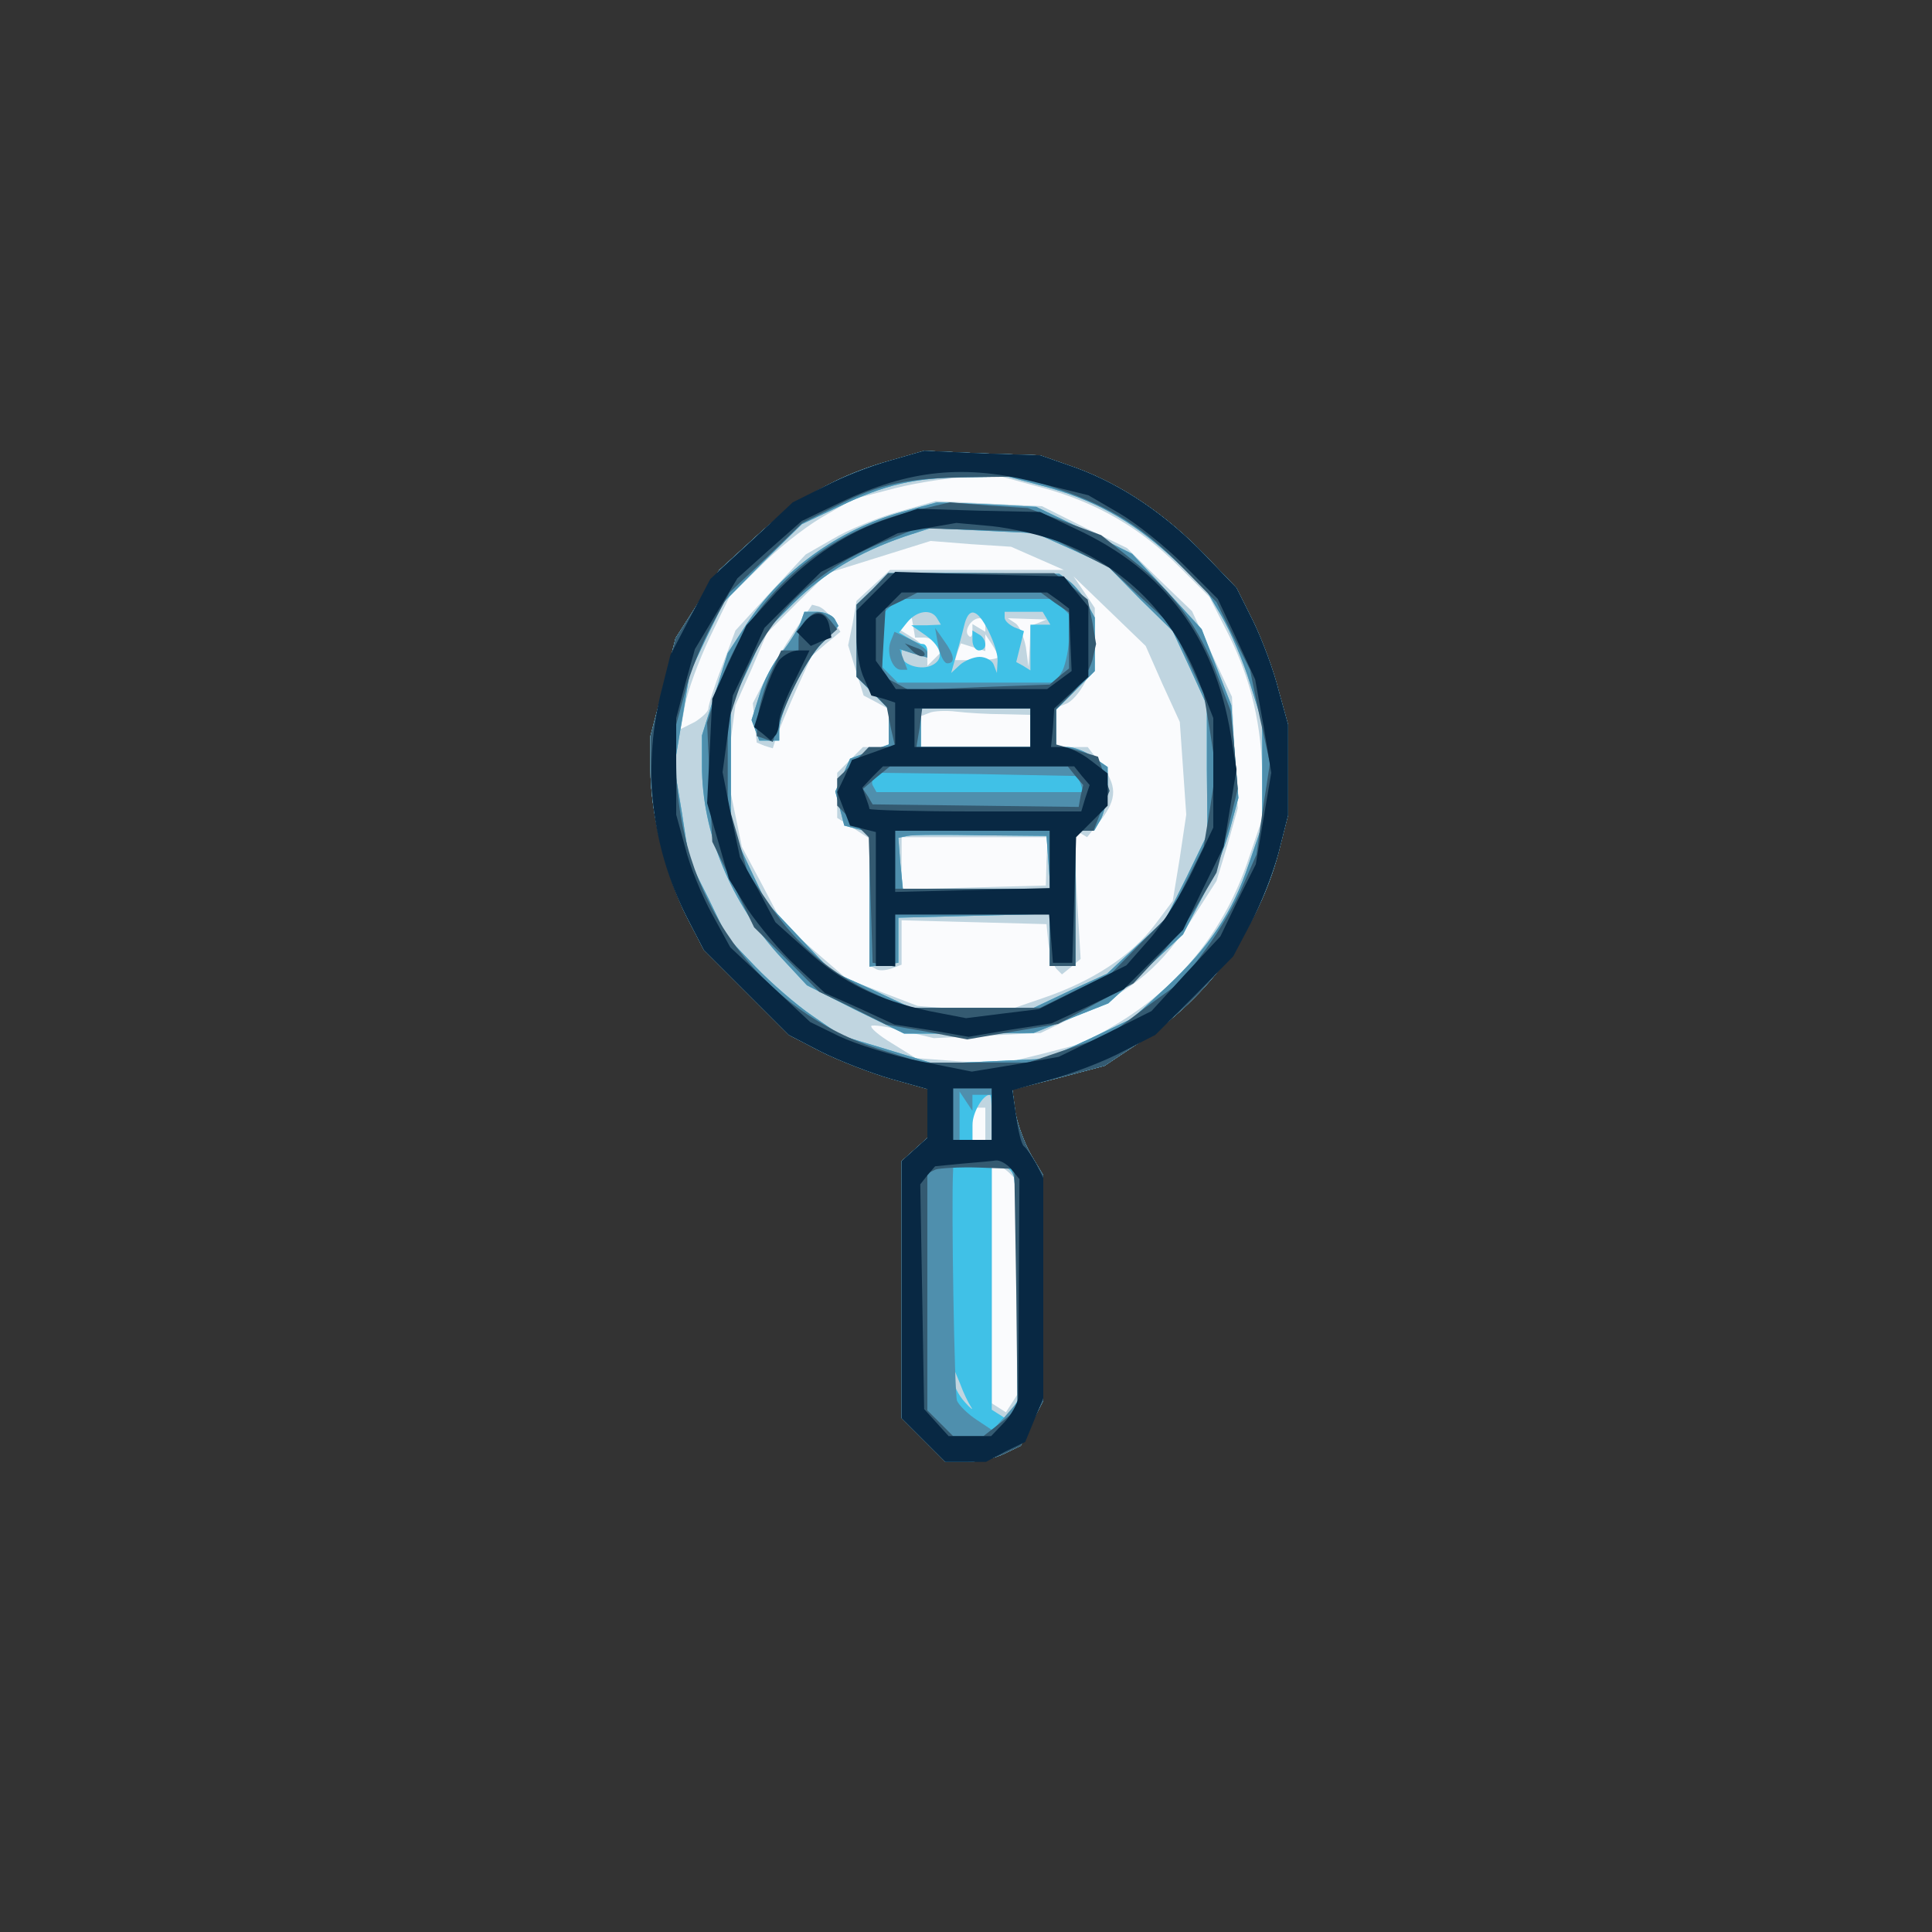
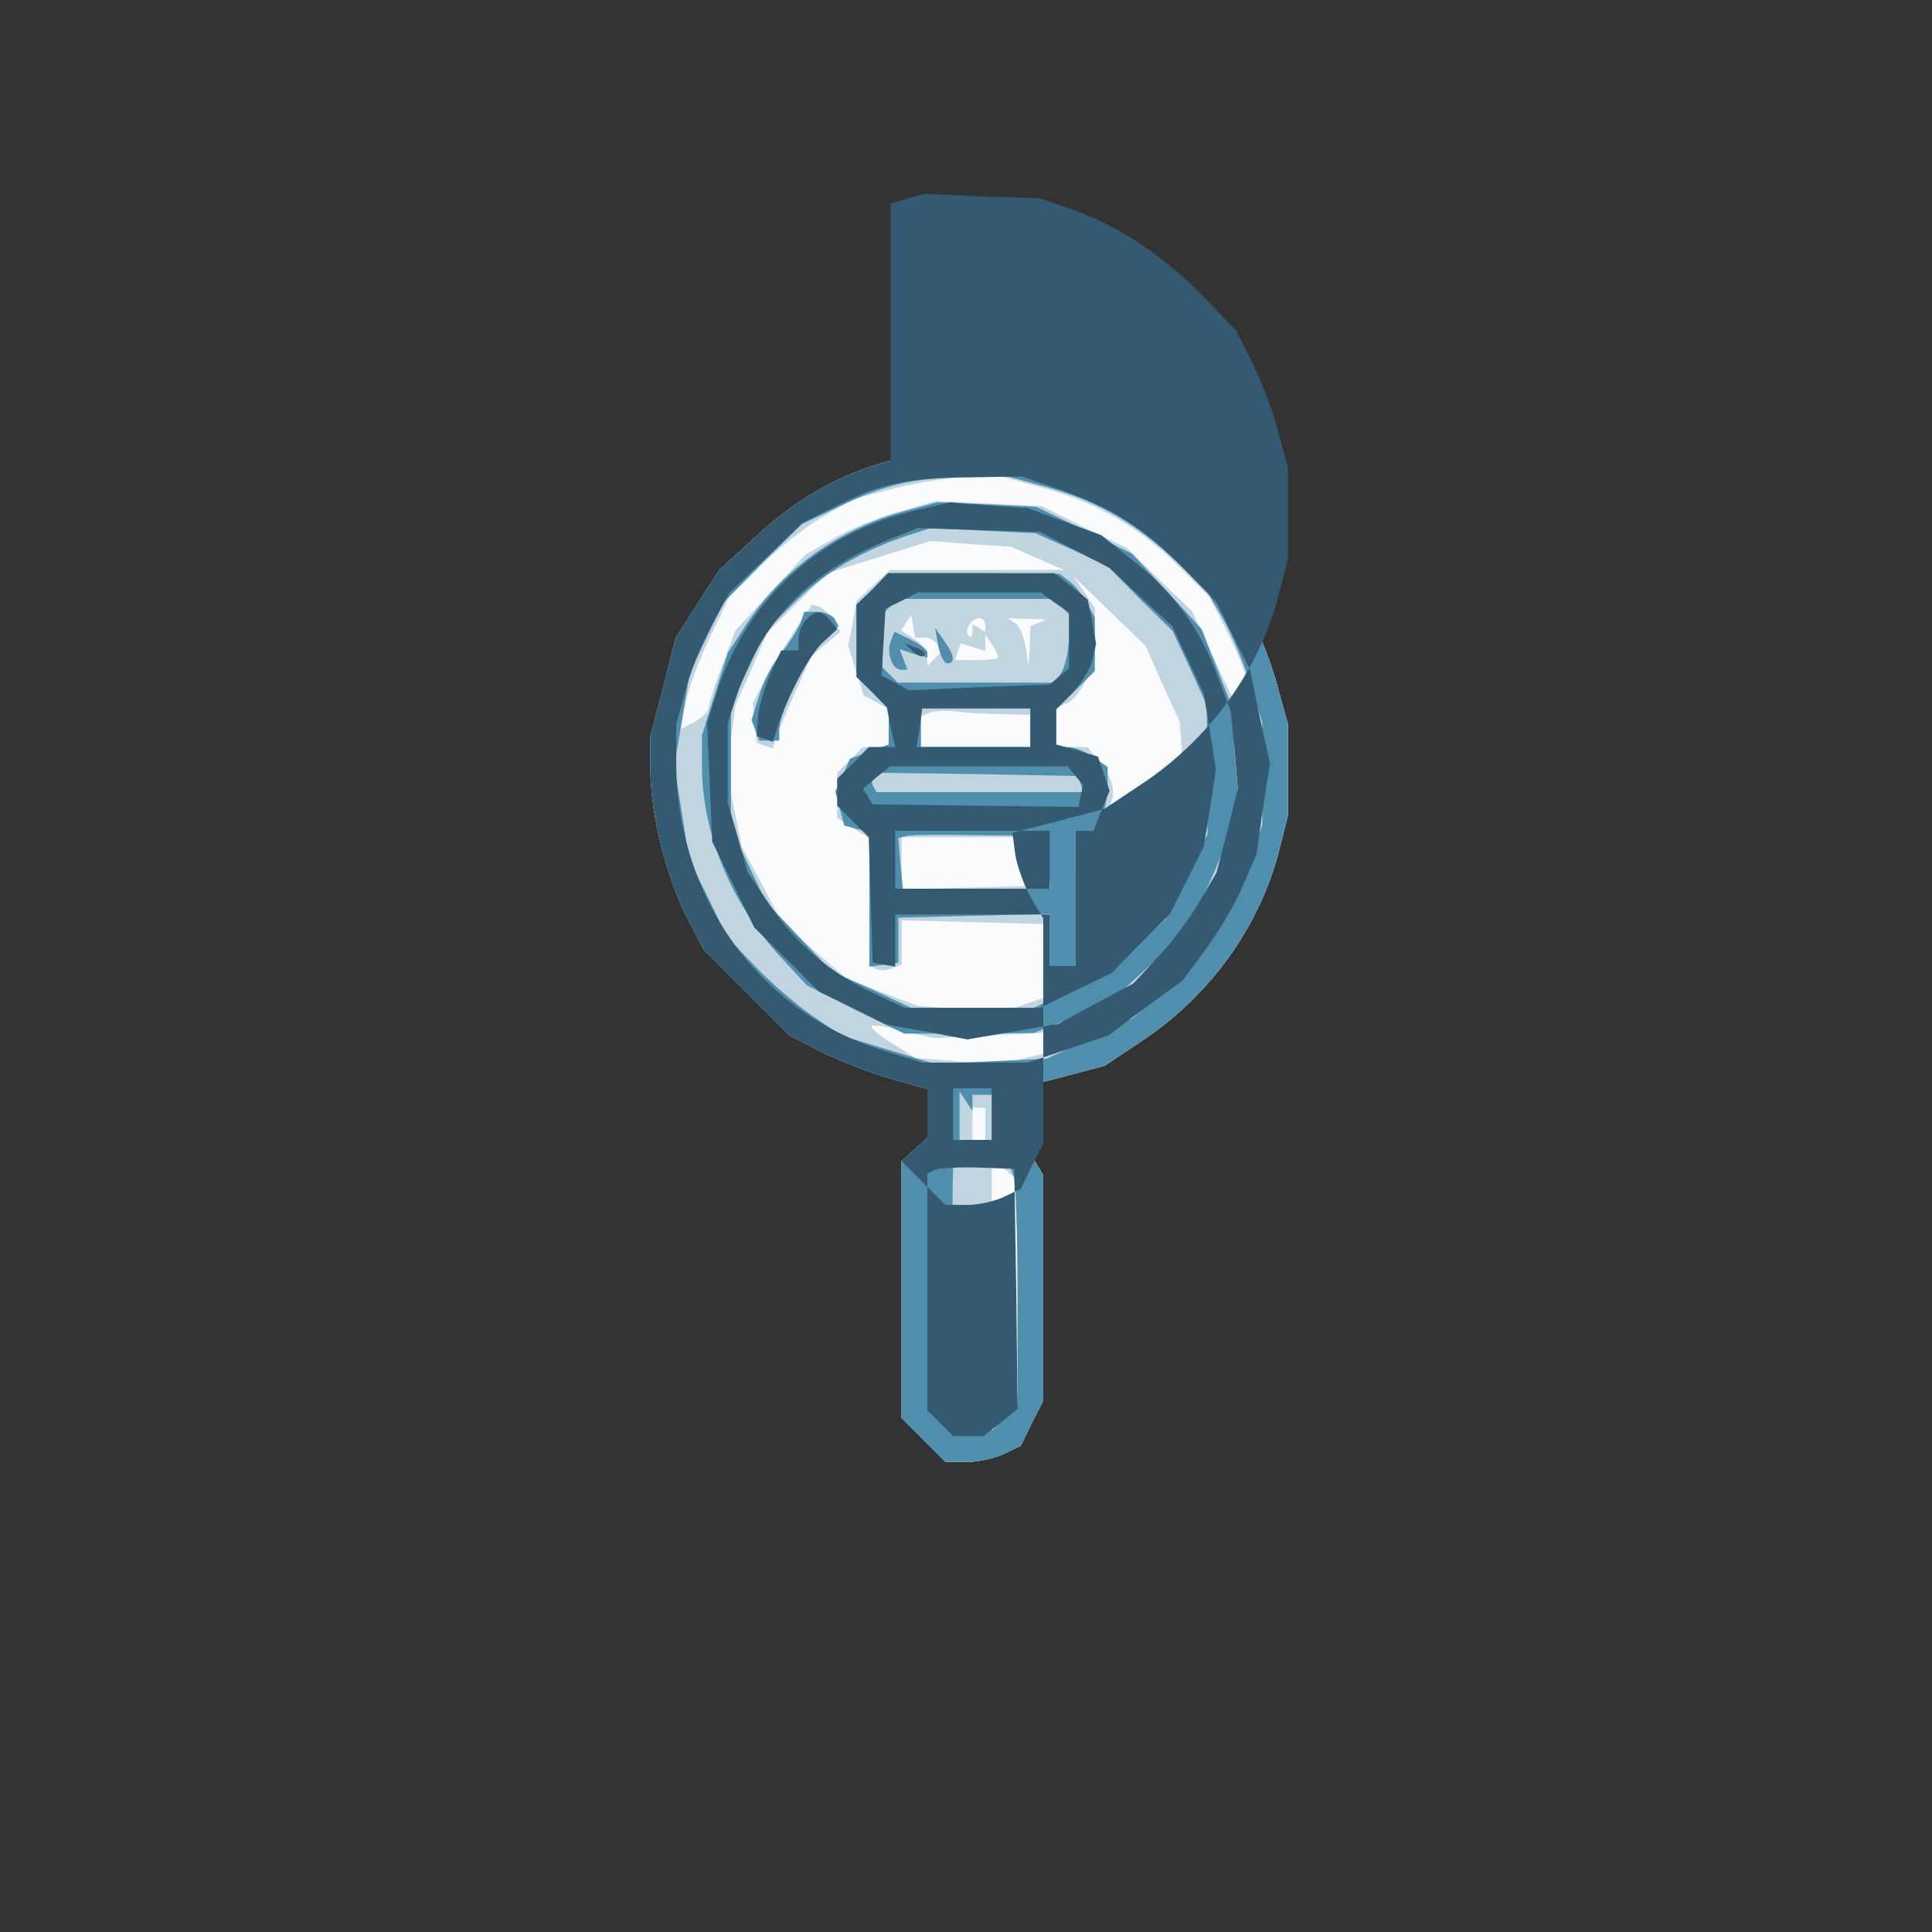
<svg xmlns="http://www.w3.org/2000/svg" version="1.2" baseProfile="tiny-ps" viewBox="0 0 300 300">
  <rect x="0" y="0" width="300" height="300" fill="#333333" stroke="none" />
  <title>Find My SAT</title>
  <g>
    <g fill="#fafbfd" transform="matrix(.1 0 0 -.1 0 300)">
      <path d="M1383 2285c-80-22-144-58-208-117l-58-53-34-53-34-53-19-76-20-76v-51c0-69 24-165 56-229l27-52 66-66 66-66 50-26c28-14 77-33 108-42l57-16v-76l-20-18-20-18V798l34-34 34-34h34c18 0 44 6 58 13l25 12 17 35 18 35v350l-18 30c-10 17-21 46-25 66l-5 37 71 18 72 19 57 38c106 70 182 176 213 292l15 59v141l-15 54c-7 29-25 77-39 106l-26 52-47 49c-62 65-131 111-201 137l-57 20-90 3-90 4-52-15z" />
    </g>
    <g fill="#c0d5e0" transform="matrix(.1 0 0 -.1 0 300)">
      <path d="M1383 2285c-80-22-144-58-208-117l-58-53-34-53-34-53-19-76-20-76v-51c0-69 24-165 56-229l27-52 66-66 66-66 50-26c28-14 77-33 108-42l57-16v-76l-20-18-20-18V798l34-34 34-34h34c18 0 44 6 58 13l25 12 17 35 18 35v350l-18 30c-10 17-21 46-25 66l-5 37 71 18 72 19 57 38c106 70 182 176 213 292l15 59v141l-15 54c-7 29-25 77-39 106l-26 52-47 49c-62 65-131 111-201 137l-57 20-90 3-90 4-52-15zm238-43c83-23 150-62 210-122l47-47 30-59c35-70 52-143 52-225v-60l-21-62c-37-112-109-201-210-260l-44-26-65-17-65-16-66 4-67 5-37 23c-20 12-34 24-32 27 3 2 25-1 51-8l46-11 83 4 83 4 64 31c83 38 124 74 171 146l38 59 17 56 16 57-5 87-4 86-31 66-31 67-51 49-50 49-66 32-66 33-82 4-83 4-59-17c-32-9-78-28-101-42l-42-24-55-59-54-59-21-56c-12-31-21-60-21-65s-10-14-21-21l-22-11 7 38c4 22 21 68 38 104l31 64 47 46c25 26 68 60 95 76l50 29 65 17c36 9 88 17 115 17l50 1 66-18zm-10-109 41-18h-270l-26-24-26-24-6-35-7-34 12-39 12-39 19-10 20-11v-59h-40l-20-20-20-20v-70l25-16 25-16v-197l9-5c5-4 16-3 25 0l16 6v69l113-3 112-3 3-30c2-16 8-34 12-39l9-9 15 12 14 12-6 101-5 101 11-7 10-6 21 26c26 34 26 54 0 88l-20 26h-49v61l15 6c9 3 22 18 30 34l15 28v87l-16 24-17 25 56-54 56-54 26-59 27-59 5-72 5-72-10-67-11-67-27-36c-37-49-98-89-175-115l-64-22-65 5-65 5-55 21-55 21-51 44-50 44-31 59-31 58-12 58-12 58 7 52 7 52 25 56 24 56 47 47 47 46 80 25 80 25 63-5 62-4 41-18zm-176-123c8 0 17-5 21-11l6-11-11-11-11-11v15c0 8-9 20-20 27l-21 13 8 12 8 12 3-17 3-18h14zm95 19v-10l-10 6-10 6v-12c0-7-3-10-6-6-8 7 4 27 17 27 5 0 9-5 9-11zm83 4-13-5-1-31-2-32-4 30c-3 16-10 33-16 37l-12 8 30-1 30-1-12-5zm-63-53c0-3-15-5-34-5h-33l4 13 5 13 19-6 19-6v26l10-15c5-8 10-17 10-20zm8-89 42-1v-50h-170v48l13 5c6 3 26 4 42 2 17-2 49-4 73-4zm67-228-1-38-112-3-112-3v81h227l-2-37zm-95-408v-25h-20v50h20v-25zm38-77 12-12V835l-9-14-9-14-11 7-11 7v369h8c4 0 13-5 20-12zm-335 841c-15-23-36-57-46-76l-18-35 3-31 3-30 12-5 13-4 6 19c4 10 17 42 30 71l24 53 22 19 23 19-11 17c-6 10-15 19-22 22l-11 3-28-42z" />
    </g>
    <g fill="#40c1e7" transform="matrix(.1 0 0 -.1 0 300)">
-       <path d="M1383 2285c-80-22-144-58-208-117l-58-53-34-53-34-53-19-76-20-76v-51c0-69 24-165 56-229l27-52 66-66 66-66 50-26c28-14 77-33 108-42l57-16v-76l-20-18-20-18V798l34-34 34-34h34c18 0 44 6 58 13l25 12 17 35 18 35v350l-18 30c-10 17-21 46-25 66l-5 37 71 18 72 19 57 38c106 70 182 176 213 292l15 59v141l-15 54c-7 29-25 77-39 106l-26 52-47 49c-62 65-131 111-201 137l-57 20-90 3-90 4-52-15zm234-39c80-21 138-53 199-108l55-51 26-44c14-24 34-71 44-104l19-61v-159l-21-61c-25-75-61-128-128-191l-52-48-67-32-67-31-87-4-87-4-72 22-73 22-45 31c-25 17-64 51-88 76l-44 46-29 60-30 60-11 72-12 73 12 72 12 73 26 55 27 55 60 61 61 60 57 27c73 35 117 45 198 46l65 1 52-14zm-77-981v-35h-30v23c0 19 16 47 27 47 2 0 3-16 3-35zm34-91c3-9 6-91 6-182V825l-9-14-9-14-11 7-11 7v379h14c8 0 17-7 20-16zm-66-359c4-6-1-2-10 8-10 11-18 27-17 36v16l10-24c5-14 13-30 17-36zm-108 1390c-99-28-185-90-240-173l-30-46-20-64-20-64v-47c0-104 45-214 123-298l40-43 75-38 76-37h100l101 1 58 23 58 23 58 53 58 54 30 58c17 32 36 80 43 106l13 48-6 72-5 72-23 59-23 59-54 59-54 58-74 37-75 36-77 4-77 3-55-15zm264-58 56-26 50-51 51-50 27-58 26-57v-100l1-100-32-66-33-66-46-43-45-42-57-26-57-27h-190l-62 29-62 28-51 54-51 54-27 57-27 58v190l27 57 26 57 45 45c46 46 102 79 172 103l40 13 82-4 81-4 56-25zm-309-62-25-24v-112l25-25 25-25v-55l-30-11-30-11-11-25-12-26 7-26 7-27 19-5 20-5v-209l23 3 22 3v70l118 3 117 3v-81h40v210h29l11 19c5 11 10 33 10 50v30l-22 15c-12 9-30 16-40 16h-18v58l30 30 30 30v83l-12 22c-6 12-18 27-27 34l-16 12-133 1h-133l-24-25zm100-45 6-10-23-1h-23l23-16c25-18 29-38 7-47-18-7-45 3-45 16v9l20-6 20-6v10c0 6-3 11-7 11-5 0-14 4-22 9l-15 9 13 16c15 18 37 21 46 6zm80-20c8-16 15-37 14-47l-1-18-5 13c-2 6-12 12-22 12-9 0-23-6-30-12l-14-13 7 25c4 14 10 35 13 48 7 30 20 28 38-8zm90 20 6-10h-31v-71l-11 7-11 6 6 24 6 24-15 6c-8 4-15 10-15 15v9h59l6-10zm-25-170v-30h-170v60h170v-30zm28-209 3-41h-229l-4 40-3 39 14 3c8 2 60 2 115 1l101-1 3-41zm-118 345c0-9 5-16 10-16 6 0 10 4 10 9 0 6-4 13-10 16l-10 6v-15zm-267 27c-4-10-17-31-29-46-13-15-29-45-35-67l-12-38 6-16 6-16h31v18c1 27 39 105 67 134l25 26-6 11c-4 6-16 11-27 11h-20l-6-17z" />
-     </g>
+       </g>
    <g fill="#4f8fad" transform="matrix(.1 0 0 -.1 0 300)">
      <path d="M1383 2285c-80-22-144-58-208-117l-58-53-34-53-34-53-19-76-20-76v-51c0-69 24-165 56-229l27-52 66-66 66-66 50-26c28-14 77-33 108-42l57-16v-76l-20-18-20-18V798l34-34 34-34h34c18 0 44 6 58 13l25 12 17 35 18 35v350l-18 30c-10 17-21 46-25 66l-5 37 71 18 72 19 57 38c106 70 182 176 213 292l15 59v141l-15 54c-7 29-25 77-39 106l-26 52-47 49c-62 65-131 111-201 137l-57 20-90 3-90 4-52-15zm234-39c80-21 138-53 199-108l55-51 26-44c14-24 34-71 44-104l19-61v-159l-21-61c-25-75-61-128-128-191l-52-48-67-32-67-31-87-4-87-4-72 22-73 22-45 31c-25 17-64 51-88 76l-44 46-29 60-30 60-11 72-12 73 12 72 12 73 26 55 27 55 60 61 61 60 57 27c73 35 117 45 198 46l65 1 52-14zm-107-958v12h30v-70h-50v75l10-15 10-15v13zm64-114c3-9 6-91 6-183V823l-19-22-20-22-24 16c-14 9-28 23-31 30-4 11-9 307-6 358v7h88l6-16zm-174 1031c-99-28-185-90-240-173l-30-46-20-64-20-64v-47c0-104 45-214 123-298l40-43 75-38 76-37h100l101 1 58 23 58 23 58 53 58 54 30 58c17 32 36 80 43 106l13 48-6 72-5 72-23 59-23 59-54 59-54 58-74 37-75 36-77 4-77 3-55-15zm264-58 56-26 50-51 51-50 27-58 26-57v-100l1-100-32-66-33-66-46-43-45-42-57-26-57-27h-190l-62 29-62 28-51 54-51 54-27 57-27 58v190l27 57 26 57 45 45c46 46 102 79 172 103l40 13 82-4 81-4 56-25zm-309-62-25-24v-112l25-25 25-25v-55l-30-11-30-11-11-25-12-26 7-26 7-27 19-5 20-5v-209l23 3 22 3v70l118 3 117 3v-81h40v210h29l11 19c5 11 10 33 10 50v30l-22 15c-12 9-30 16-40 16h-18v58l30 30 30 30v83l-12 22c-6 12-18 27-27 34l-16 12-133 1h-133l-24-25zm293-27 12-12v-34c0-18-5-42-10-53l-11-19h-245l-12 12-12 12v82l12 12 12 12h242l12-12zm-48-188v-30h-170v60h170v-30zm78-87 4-13h-321l-5 9c-3 4-2 11 1 15l7 6 155-2 154-3 5-12zm-50-122 3-41h-229l-4 40-3 39 14 3c8 2 60 2 115 1l101-1 3-41zm-245 343c-7-18 3-44 16-44h10l-6 16-6 16 21-7 22-6v8c0 4-12 13-26 20l-25 12-6-15zm74-7c3-15 9-27 14-27 13 0 11 13-5 35l-14 20 5-28zm-214 36c-4-10-17-31-29-46-13-15-29-45-35-67l-12-38 6-16 6-16h31v18c1 27 39 105 67 134l25 26-6 11c-4 6-16 11-27 11h-20l-6-17z" />
    </g>
    <g fill="#345a71" transform="matrix(.1 0 0 -.1 0 300)">
-       <path d="M1383 2285c-80-22-144-58-208-117l-58-53-34-53-34-53-19-76-20-76v-51c0-69 24-165 56-229l27-52 66-66 66-66 50-26c28-14 77-33 108-42l57-16v-76l-20-18-20-18V798l34-34 34-34h34c18 0 44 6 58 13l25 12 17 35 18 35v350l-18 30c-10 17-21 46-25 66l-5 37 71 18 72 19 57 38c106 70 182 176 213 292l15 59v141l-15 54c-7 29-25 77-39 106l-26 52-47 49c-62 65-131 111-201 137l-57 20-90 3-90 4-52-15zm262-45c81-28 132-60 192-122l52-53 26-53 26-52 15-73 16-72-11-71-10-71-21-48c-11-27-37-71-57-98l-37-50-58-42-57-43-63-21-62-21h-164l-61 19c-194 60-321 239-321 449v57l14 51c7 29 26 75 41 103l28 51 57 54 56 54 52 26c68 35 111 44 208 45l81 1 58-20zm-105-970v-40h-60v80h60v-40zm38-272 2-186-26-21-27-21h-47l-20 20-20 20v368l13 6c6 2 37 4 67 3l55-2 3-187zm-158 1209c-146-34-258-136-305-276l-17-53 4-93 4-92 33-67 32-66 51-50 50-50 52-25 52-26 63-11 63-12 70 12 71 12 59 32 58 31 39 42c21 22 50 61 64 86l26 44 17 65 16 65-5 61-6 60-21 56c-27 72-67 128-130 177l-50 40-57 21-57 21-60 4-61 5-55-13zm249-61 54-28 48-45 49-45 25-53 24-52 10-59 9-59-9-60-10-60-26-52-26-52-46-46-45-46-56-27-55-27h-210l-47 22c-66 30-122 77-162 137l-35 51-15 54-16 55v123l11 34c40 123 113 200 239 251l45 18 95-3 95-3 54-28zm-314-61-25-24v-112l24-23 23-24 6-31 7-31h-41l-24-25-25-24v-42l25-25 24-24 3-97 3-98 18-3 17-3v81h240v-80h40v210h28l12 31 13 31-9 26-9 27-33 10-32 9v55l25 25c13 13 27 36 31 50l6 26-6 35-7 34-26 21-26 20h-258l-24-25zm283-21 22-15v-87l-15-12-15-13-109-4-109-5-22 12-21 11 3 52 3 52 25 12 25 13h191l22-16zm-38-194v-30h-177l5 30 4 30h168v-30zm70-75 12-14-4-17-3-17-160 2-160 2-7 12-8 12 21 18 21 17h276l12-15zm-40-130v-45h-240v90h240v-45zm-213 324c7-7 15-10 18-7s-2 9-12 12l-18 7 12-12zm-165 49c-7-7-12-20-12-30v-18h-27l-17-37c-9-21-18-51-19-67l-2-29 12-4 13-5 6 19c16 50 50 115 70 134l24 22-11 14c-14 16-22 16-37 1z" />
+       <path d="M1383 2285c-80-22-144-58-208-117l-58-53-34-53-34-53-19-76-20-76v-51c0-69 24-165 56-229l27-52 66-66 66-66 50-26c28-14 77-33 108-42l57-16v-76l-20-18-20-18l34-34 34-34h34c18 0 44 6 58 13l25 12 17 35 18 35v350l-18 30c-10 17-21 46-25 66l-5 37 71 18 72 19 57 38c106 70 182 176 213 292l15 59v141l-15 54c-7 29-25 77-39 106l-26 52-47 49c-62 65-131 111-201 137l-57 20-90 3-90 4-52-15zm262-45c81-28 132-60 192-122l52-53 26-53 26-52 15-73 16-72-11-71-10-71-21-48c-11-27-37-71-57-98l-37-50-58-42-57-43-63-21-62-21h-164l-61 19c-194 60-321 239-321 449v57l14 51c7 29 26 75 41 103l28 51 57 54 56 54 52 26c68 35 111 44 208 45l81 1 58-20zm-105-970v-40h-60v80h60v-40zm38-272 2-186-26-21-27-21h-47l-20 20-20 20v368l13 6c6 2 37 4 67 3l55-2 3-187zm-158 1209c-146-34-258-136-305-276l-17-53 4-93 4-92 33-67 32-66 51-50 50-50 52-25 52-26 63-11 63-12 70 12 71 12 59 32 58 31 39 42c21 22 50 61 64 86l26 44 17 65 16 65-5 61-6 60-21 56c-27 72-67 128-130 177l-50 40-57 21-57 21-60 4-61 5-55-13zm249-61 54-28 48-45 49-45 25-53 24-52 10-59 9-59-9-60-10-60-26-52-26-52-46-46-45-46-56-27-55-27h-210l-47 22c-66 30-122 77-162 137l-35 51-15 54-16 55v123l11 34c40 123 113 200 239 251l45 18 95-3 95-3 54-28zm-314-61-25-24v-112l24-23 23-24 6-31 7-31h-41l-24-25-25-24v-42l25-25 24-24 3-97 3-98 18-3 17-3v81h240v-80h40v210h28l12 31 13 31-9 26-9 27-33 10-32 9v55l25 25c13 13 27 36 31 50l6 26-6 35-7 34-26 21-26 20h-258l-24-25zm283-21 22-15v-87l-15-12-15-13-109-4-109-5-22 12-21 11 3 52 3 52 25 12 25 13h191l22-16zm-38-194v-30h-177l5 30 4 30h168v-30zm70-75 12-14-4-17-3-17-160 2-160 2-7 12-8 12 21 18 21 17h276l12-15zm-40-130v-45h-240v90h240v-45zm-213 324c7-7 15-10 18-7s-2 9-12 12l-18 7 12-12zm-165 49c-7-7-12-20-12-30v-18h-27l-17-37c-9-21-18-51-19-67l-2-29 12-4 13-5 6 19c16 50 50 115 70 134l24 22-11 14c-14 16-22 16-37 1z" />
    </g>
    <g fill="#082843" transform="matrix(.1 0 0 -.1 0 300)">
-       <path d="M1383 2285c-29-8-75-26-102-40l-50-25-64-60-64-59-31-59-31-59-16-64c-27-116-13-235 41-342l27-52 66-66 66-66 50-26c28-14 77-33 108-42l57-16v-76l-20-18-20-18V798l34-34 34-34h63l30 16 31 15 14 34 14 34v342l-11 22c-7 12-15 24-19 27s-9 24-12 46l-6 41 60 17c33 9 83 28 111 43l51 26 61 61 60 61 27 51c15 28 34 77 43 109l15 59v141l-15 54c-7 29-25 77-39 106l-26 52-47 49c-62 65-131 111-201 137l-57 20-90 3-90 4-52-15zm230-35 77-19 48-28c26-15 71-51 100-80l53-53 29-62 29-63 13-72 12-73-12-71-12-71-28-56-27-56-54-58-53-58-72-36-72-35-68-12-67-11-80 16c-44 9-101 27-126 39l-45 22-62 58-62 58-28 51c-16 29-35 75-42 104l-14 51v150l14 53 15 54 33 55 33 55 50 45 50 44 60 29c107 51 194 60 308 30zm-73-980v-40h-60v80h60v-40zm30-85 13-16-1-162c0-89-1-169-1-178-1-8-10-25-21-37l-21-22h-66l-19 21-19 21-3 175-3 174 11 14 12 14 41 4c23 2 47 4 53 5s17-5 24-13zm-187 1011c-66-21-124-60-177-115l-47-52-27-57-26-57-4-81-4-81 17-59 17-59 29-47c17-25 50-65 75-88l45-42 54-24 54-25 58-9 57-10 65 11 64 10 56 26 56 27 46 46 46 46 31 64 32 65 10 60 10 60-9 55c-25 150-102 254-239 318l-57 27-95 2-95 3-42-14zm261-37c101-38 177-113 218-218l22-56v-170l-31-65c-17-36-47-84-67-107l-37-42-68-34-68-34-57-7-56-7-57 11c-79 17-135 44-191 95l-48 43-27 51-28 50-14 66-13 66 8 59 8 60 25 52 24 53 44 44 44 43 59 30 60 30 45 8 46 8 55-5c30-3 77-14 104-24zm-284-77-30-30v-41c0-22 5-51 12-65l11-26 19-5 18-6v-65l-33-12-34-12-11-25-12-25 10-26 10-26 20-5 20-5v-208h30v80h239l3-37 3-38h30l3 97 3 98 24 24 25 25v50l-26 20c-15 12-35 21-44 21h-18l3 30 2 30 27 25 26 24v109l-19 23-19 24-131 3-131 4-30-30zm283-14 17-13 2-49 2-48-19-14-19-14h-235l-15 22-16 22v66l20 20 20 20h226l17-12zm-43-198v-30h-180v60h180v-30zm80-75 12-14-7-21-6-20h-165c-90 0-164 2-164 4s-3 11-6 19l-5 14 16 17 16 16h297l12-15zm-50-129v-45l-120-3-120-3v95h240v-44zm-380 369-13-16 11-11 11-11 16 7 16 6-3 17c-4 23-22 27-38 8zm-40-60c-6-8-18-34-25-59l-14-45 13-10 13-11 6 7c4 3 7 14 7 23s11 38 24 63l23 47h-17c-10 0-23-7-30-15z" />
-     </g>
+       </g>
  </g>
</svg>